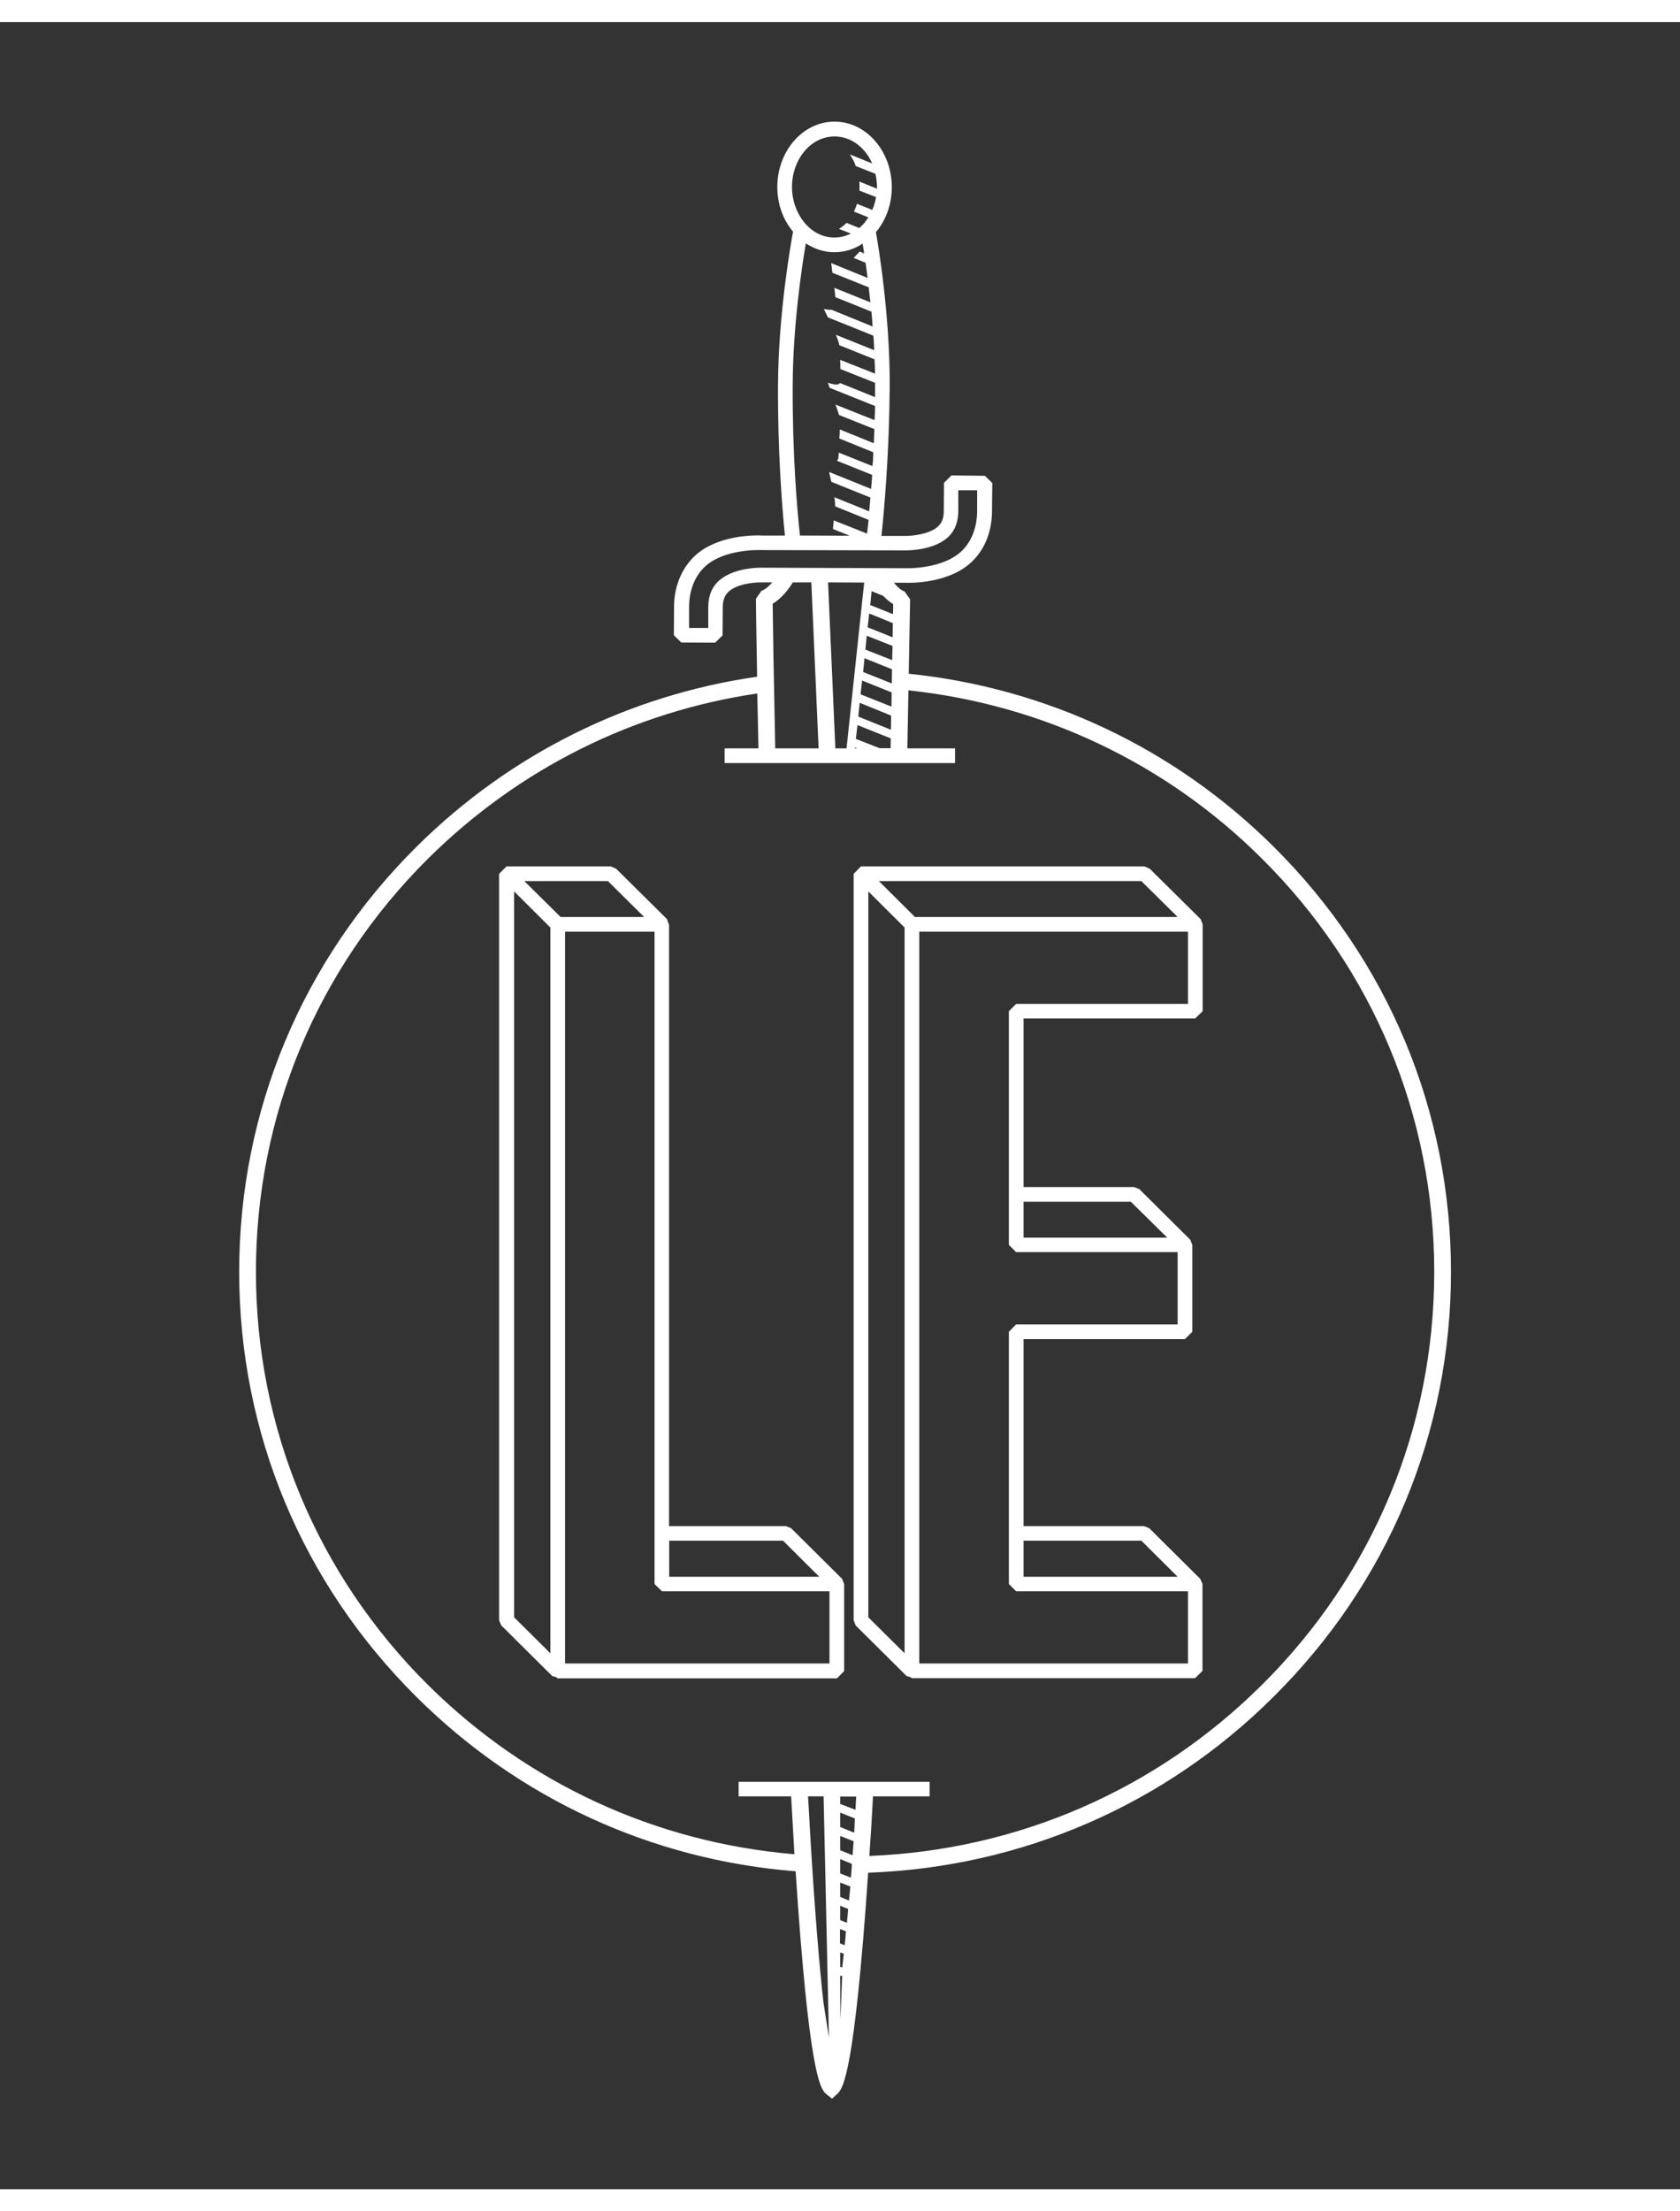
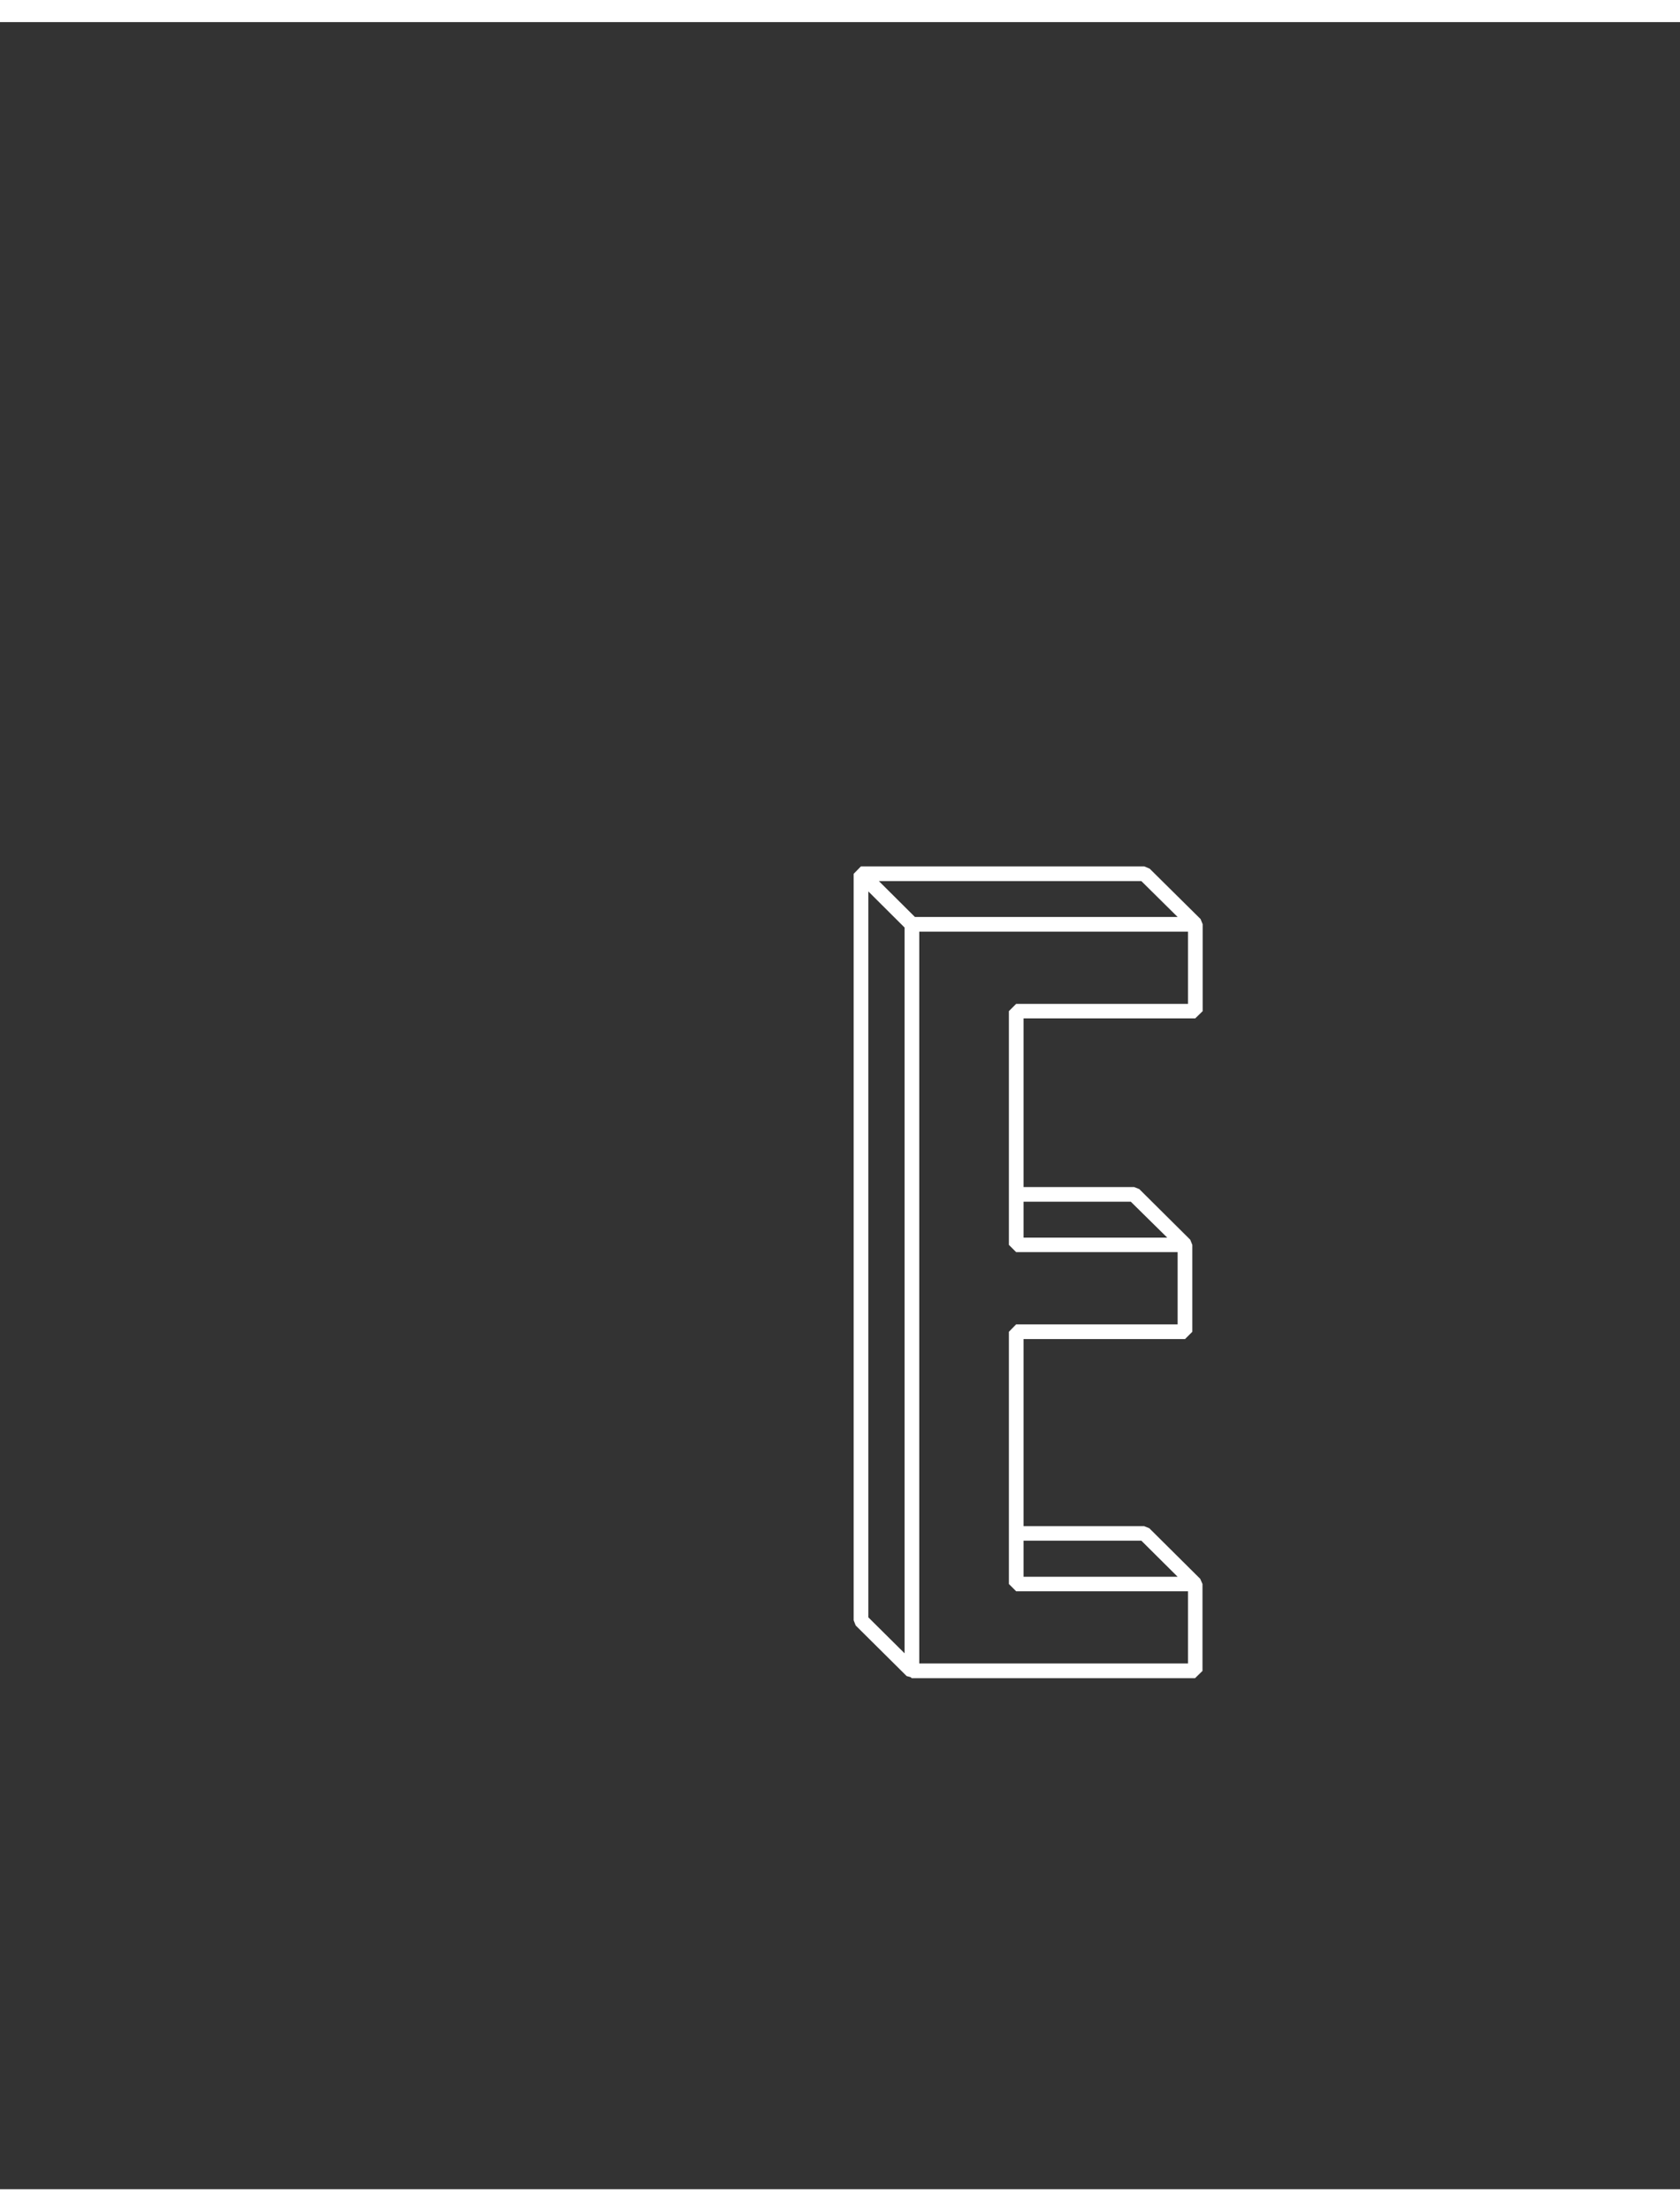
<svg xmlns="http://www.w3.org/2000/svg" width="38px" height="50px" viewBox="0 0 38 49" version="1.1">
  <rect x="0" y="0" width="38" height="49" fill="#333333" stroke="none" />
  <g id="surface1">
    <path style=" stroke:none;fill-rule:nonzero;fill:rgb(255,255,255);fill-opacity:1;" d="M 27.035 22.527 L 27.203 22.363 L 27.203 20.398 L 27.156 20.281 L 26.004 19.141 L 25.883 19.09 L 19.473 19.09 L 19.309 19.258 L 19.309 36.137 L 19.355 36.254 L 20.508 37.398 L 20.598 37.422 L 20.621 37.445 L 27.031 37.445 L 27.199 37.281 L 27.199 35.316 L 27.148 35.199 L 25.996 34.055 L 25.879 34.008 L 23.152 34.008 L 23.152 29.777 L 26.805 29.777 L 26.969 29.613 L 26.969 27.648 L 26.922 27.531 L 25.77 26.387 L 25.652 26.34 L 23.152 26.34 L 23.152 22.527 Z M 25.816 19.422 L 26.637 20.234 L 20.695 20.234 L 19.879 19.422 Z M 19.641 19.656 L 20.461 20.473 L 20.461 36.883 L 19.641 36.07 Z M 25.816 34.336 L 26.637 35.152 L 23.152 35.152 L 23.152 34.336 Z M 25.578 26.672 L 26.402 27.484 L 23.152 27.484 L 23.152 26.672 Z M 22.984 22.199 L 22.82 22.363 L 22.82 27.648 L 22.984 27.812 L 26.637 27.812 L 26.637 29.445 L 22.984 29.445 L 22.82 29.613 L 22.82 35.316 L 22.984 35.48 L 26.871 35.48 L 26.871 37.113 L 20.793 37.113 L 20.793 20.566 L 26.871 20.566 L 26.871 22.199 Z M 22.984 22.199 " />
-     <path style=" stroke:none;fill-rule:nonzero;fill:rgb(255,255,255);fill-opacity:1;" d="M 19.047 35.199 L 17.895 34.055 L 17.777 34.008 L 15.133 34.008 L 15.133 20.398 L 15.125 20.391 L 15.086 20.281 L 13.934 19.141 L 13.816 19.09 L 11.457 19.09 L 11.289 19.258 L 11.289 36.137 L 11.34 36.254 L 12.492 37.398 L 12.582 37.422 L 12.609 37.449 L 18.93 37.449 L 19.094 37.285 L 19.094 35.32 Z M 17.711 34.336 L 18.531 35.152 L 15.137 35.152 L 15.137 34.336 Z M 14.57 20.234 L 12.68 20.234 L 11.859 19.422 L 13.75 19.422 Z M 11.629 19.656 L 12.449 20.473 L 12.449 36.883 L 11.629 36.07 Z M 18.762 37.113 L 12.781 37.113 L 12.781 20.566 L 14.805 20.566 L 14.805 35.316 L 14.973 35.48 L 18.762 35.48 Z M 18.762 37.113 " />
-     <path style=" stroke:none;fill-rule:nonzero;fill:rgb(255,255,255);fill-opacity:1;" d="M 32.82 28.258 C 32.82 24.621 31.395 21.211 28.805 18.641 C 26.562 16.414 23.672 15.055 20.555 14.734 C 20.574 13.688 20.586 13.07 20.586 13.051 L 20.461 12.875 C 20.375 12.844 20.297 12.77 20.219 12.676 L 20.461 12.676 C 20.547 12.68 21.508 12.715 22.035 12.148 C 22.297 11.867 22.438 11.488 22.438 11.047 L 22.445 10.422 L 22.277 10.258 L 21.52 10.25 L 21.352 10.418 L 21.348 11.043 C 21.348 11.199 21.316 11.301 21.234 11.387 C 21.059 11.574 20.645 11.617 20.504 11.617 L 19.938 11.617 C 20.004 10.984 20.113 9.75 20.125 8.219 C 20.129 6.598 19.855 4.977 19.812 4.75 C 20.043 4.477 20.172 4.113 20.172 3.734 C 20.172 2.918 19.594 2.254 18.883 2.25 C 18.883 2.25 18.875 2.25 18.875 2.25 C 18.164 2.25 17.586 2.91 17.582 3.719 C 17.582 4.102 17.703 4.461 17.938 4.738 C 17.895 4.965 17.605 6.59 17.598 8.203 C 17.59 9.734 17.691 10.977 17.754 11.609 L 17.227 11.609 C 17.141 11.602 16.176 11.57 15.652 12.133 C 15.391 12.418 15.246 12.793 15.246 13.234 L 15.242 13.863 L 15.41 14.027 L 16.176 14.031 L 16.344 13.867 L 16.348 13.242 C 16.348 13.086 16.383 12.98 16.461 12.898 C 16.637 12.707 17.047 12.668 17.188 12.668 L 17.469 12.668 C 17.391 12.758 17.305 12.832 17.223 12.859 L 17.098 13.039 C 17.098 13.062 17.105 13.707 17.125 14.801 C 14.223 15.219 11.539 16.547 9.426 18.641 C 6.836 21.211 5.41 24.621 5.41 28.258 C 5.41 31.891 6.832 35.301 9.422 37.871 C 11.746 40.18 14.754 41.555 17.996 41.812 C 18.297 46.375 18.551 46.695 18.664 46.828 L 18.82 46.953 L 18.957 46.828 C 19.07 46.695 19.328 46.375 19.637 41.844 C 23.098 41.719 26.34 40.32 28.801 37.871 C 31.395 35.301 32.82 31.891 32.82 28.258 Z M 17.914 3.723 C 17.918 3.094 18.344 2.586 18.875 2.586 C 18.875 2.586 18.875 2.586 18.883 2.586 C 19.246 2.586 19.57 2.832 19.727 3.195 L 19.223 2.992 C 19.273 3.07 19.324 3.152 19.355 3.254 L 19.801 3.43 C 19.824 3.527 19.836 3.629 19.836 3.734 C 19.836 3.742 19.836 3.758 19.836 3.766 L 19.438 3.605 C 19.441 3.645 19.441 3.688 19.441 3.723 C 19.441 3.75 19.441 3.781 19.438 3.809 L 19.816 3.957 C 19.797 4.059 19.77 4.156 19.73 4.246 L 19.383 4.109 C 19.367 4.172 19.34 4.23 19.316 4.285 L 19.641 4.414 C 19.613 4.461 19.578 4.504 19.547 4.547 C 19.512 4.586 19.473 4.621 19.438 4.656 L 19.398 4.641 L 19.148 4.539 C 19.094 4.594 19.039 4.637 18.977 4.676 L 19.246 4.781 C 19.129 4.84 19.004 4.871 18.871 4.871 C 18.621 4.871 18.383 4.754 18.203 4.543 C 18.02 4.324 17.914 4.035 17.914 3.723 Z M 17.93 8.211 C 17.934 6.883 18.137 5.527 18.227 5.004 C 18.422 5.129 18.641 5.203 18.867 5.203 C 18.867 5.203 18.871 5.203 18.871 5.203 C 19.102 5.203 19.316 5.137 19.512 5.008 C 19.523 5.07 19.535 5.145 19.547 5.23 L 19.445 5.188 L 19.309 5.332 L 19.578 5.441 C 19.594 5.543 19.605 5.656 19.625 5.785 L 18.801 5.449 C 18.809 5.516 18.82 5.594 18.828 5.668 L 19.648 5.996 C 19.664 6.105 19.672 6.219 19.688 6.336 L 18.871 6.008 C 18.883 6.078 18.887 6.148 18.895 6.219 L 19.711 6.547 C 19.723 6.656 19.73 6.77 19.738 6.883 L 18.809 6.504 C 18.73 6.512 18.633 6.484 18.633 6.484 C 18.633 6.484 18.672 6.566 18.727 6.676 L 19.754 7.09 C 19.766 7.195 19.77 7.309 19.773 7.418 L 18.906 7.07 C 18.949 7.168 18.977 7.254 18.984 7.305 L 19.781 7.625 C 19.789 7.734 19.789 7.844 19.793 7.949 L 19.004 7.637 C 19.008 7.707 19.008 7.77 19.008 7.844 L 19.793 8.156 C 19.793 8.176 19.793 8.195 19.793 8.215 C 19.793 8.305 19.793 8.395 19.793 8.48 L 19 8.16 C 18.949 8.242 18.727 8.152 18.727 8.152 C 18.727 8.152 18.742 8.199 18.766 8.27 L 19.793 8.68 C 19.793 8.789 19.789 8.895 19.781 9 L 18.898 8.648 C 18.93 8.73 18.957 8.816 18.977 8.883 L 19.777 9.203 C 19.773 9.309 19.77 9.418 19.766 9.523 L 18.996 9.211 C 18.996 9.281 18.992 9.348 18.984 9.414 L 19.754 9.727 C 19.75 9.832 19.746 9.938 19.734 10.039 L 18.973 9.734 C 18.973 9.766 18.965 9.801 18.965 9.832 C 18.965 9.875 18.949 9.898 18.93 9.918 L 19.727 10.238 C 19.723 10.348 19.711 10.449 19.703 10.555 L 18.754 10.172 C 18.766 10.238 18.785 10.316 18.805 10.395 L 19.688 10.75 C 19.68 10.859 19.668 10.969 19.66 11.062 L 18.871 10.742 C 18.887 10.824 18.891 10.898 18.891 10.934 C 18.891 10.938 18.891 10.945 18.891 10.949 L 19.645 11.254 C 19.637 11.371 19.621 11.477 19.613 11.566 L 18.859 11.266 C 18.852 11.336 18.844 11.398 18.84 11.461 L 19.219 11.613 L 18.094 11.609 C 18.027 10.996 17.922 9.742 17.93 8.211 Z M 17.188 12.336 C 17.121 12.336 16.523 12.348 16.219 12.672 C 16.086 12.812 16.02 13 16.02 13.234 L 16.02 13.699 L 15.586 13.699 L 15.586 13.234 C 15.586 12.883 15.695 12.578 15.898 12.359 C 16.328 11.898 17.207 11.938 17.215 11.938 L 20.5 11.945 C 20.566 11.945 21.168 11.938 21.477 11.613 C 21.609 11.473 21.676 11.281 21.676 11.047 L 21.676 10.586 L 22.102 10.586 L 22.102 11.047 C 22.102 11.398 21.992 11.707 21.789 11.922 C 21.359 12.383 20.48 12.348 20.469 12.348 Z M 19.336 16.402 L 19.391 16.422 L 19.336 16.422 Z M 19.148 16.422 L 18.895 16.422 L 18.73 12.668 L 19.547 12.672 Z M 19.359 16.207 L 19.395 15.895 L 20.148 16.195 C 20.148 16.273 20.145 16.344 20.145 16.418 L 19.898 16.418 Z M 19.414 15.703 L 19.445 15.391 L 20.156 15.68 C 20.156 15.781 20.152 15.891 20.152 16 Z M 19.465 15.199 L 19.5 14.887 L 20.168 15.156 C 20.168 15.262 20.164 15.367 20.164 15.477 Z M 19.523 14.695 L 19.555 14.383 L 20.176 14.633 C 20.176 14.738 20.172 14.848 20.172 14.953 Z M 19.574 14.188 L 19.605 13.875 L 20.188 14.105 C 20.188 14.207 20.18 14.312 20.18 14.426 Z M 19.625 13.684 L 19.66 13.371 L 20.195 13.59 C 20.195 13.684 20.191 13.793 20.191 13.91 Z M 19.684 13.18 L 19.715 12.867 L 19.977 12.973 C 20.047 13.047 20.125 13.113 20.203 13.16 C 20.203 13.219 20.203 13.293 20.199 13.387 Z M 19.734 12.676 L 19.75 12.676 C 19.75 12.68 19.754 12.68 19.754 12.684 Z M 18.516 16.422 L 17.535 16.422 C 17.5 14.703 17.48 13.52 17.477 13.152 C 17.664 13.039 17.82 12.852 17.934 12.668 L 18.352 12.668 Z M 18.625 44.773 C 18.531 43.926 18.426 42.688 18.32 40.879 C 18.309 40.637 18.293 40.383 18.277 40.117 L 18.629 40.117 L 18.75 45.574 Z M 19.008 45.156 L 19.004 44.172 L 19.051 44.18 C 19.043 44.262 19.016 45.078 19.008 45.156 Z M 19.051 43.988 L 19.004 43.969 L 19.004 43.645 L 19.086 43.676 C 19.074 43.785 19.062 43.887 19.051 43.988 Z M 19.105 43.484 L 19 43.441 L 19 43.117 L 19.133 43.168 C 19.129 43.277 19.117 43.379 19.105 43.484 Z M 19.156 42.977 L 19.004 42.914 L 19.004 42.59 L 19.184 42.664 C 19.176 42.773 19.168 42.875 19.156 42.977 Z M 19.203 42.473 L 19.004 42.391 L 19.004 42.066 L 19.234 42.156 C 19.223 42.258 19.215 42.367 19.203 42.473 Z M 19.246 41.957 L 19.004 41.859 L 19.004 41.535 L 19.27 41.645 C 19.262 41.75 19.258 41.855 19.246 41.957 Z M 19.285 41.449 L 19.004 41.336 L 19.004 41.012 L 19.309 41.133 C 19.301 41.238 19.289 41.348 19.285 41.449 Z M 19.324 40.887 C 19.324 40.902 19.324 40.918 19.316 40.938 L 19.004 40.809 L 19.004 40.484 L 19.336 40.617 C 19.332 40.711 19.328 40.801 19.324 40.887 Z M 19.352 40.422 L 19.004 40.289 L 19.004 40.121 L 19.367 40.121 C 19.359 40.223 19.355 40.32 19.352 40.422 Z M 19.664 41.465 C 19.691 41.051 19.723 40.602 19.746 40.117 L 21.027 40.117 L 21.027 39.789 L 16.707 39.789 L 16.707 40.117 L 17.895 40.117 C 17.922 40.59 17.945 41.023 17.969 41.426 C 14.84 41.164 11.938 39.832 9.688 37.605 C 7.172 35.109 5.789 31.785 5.789 28.258 C 5.789 24.727 7.172 21.402 9.691 18.906 C 11.738 16.879 14.324 15.594 17.129 15.18 C 17.137 15.551 17.145 15.973 17.156 16.422 L 16.391 16.422 L 16.391 16.754 L 21.602 16.754 L 21.602 16.422 L 20.523 16.422 C 20.531 15.941 20.543 15.5 20.547 15.109 C 23.562 15.43 26.363 16.746 28.535 18.906 C 31.055 21.406 32.441 24.727 32.441 28.258 C 32.441 31.785 31.055 35.109 28.535 37.605 C 26.148 39.973 23.02 41.332 19.664 41.465 Z M 19.664 41.465 " />
  </g>
</svg>